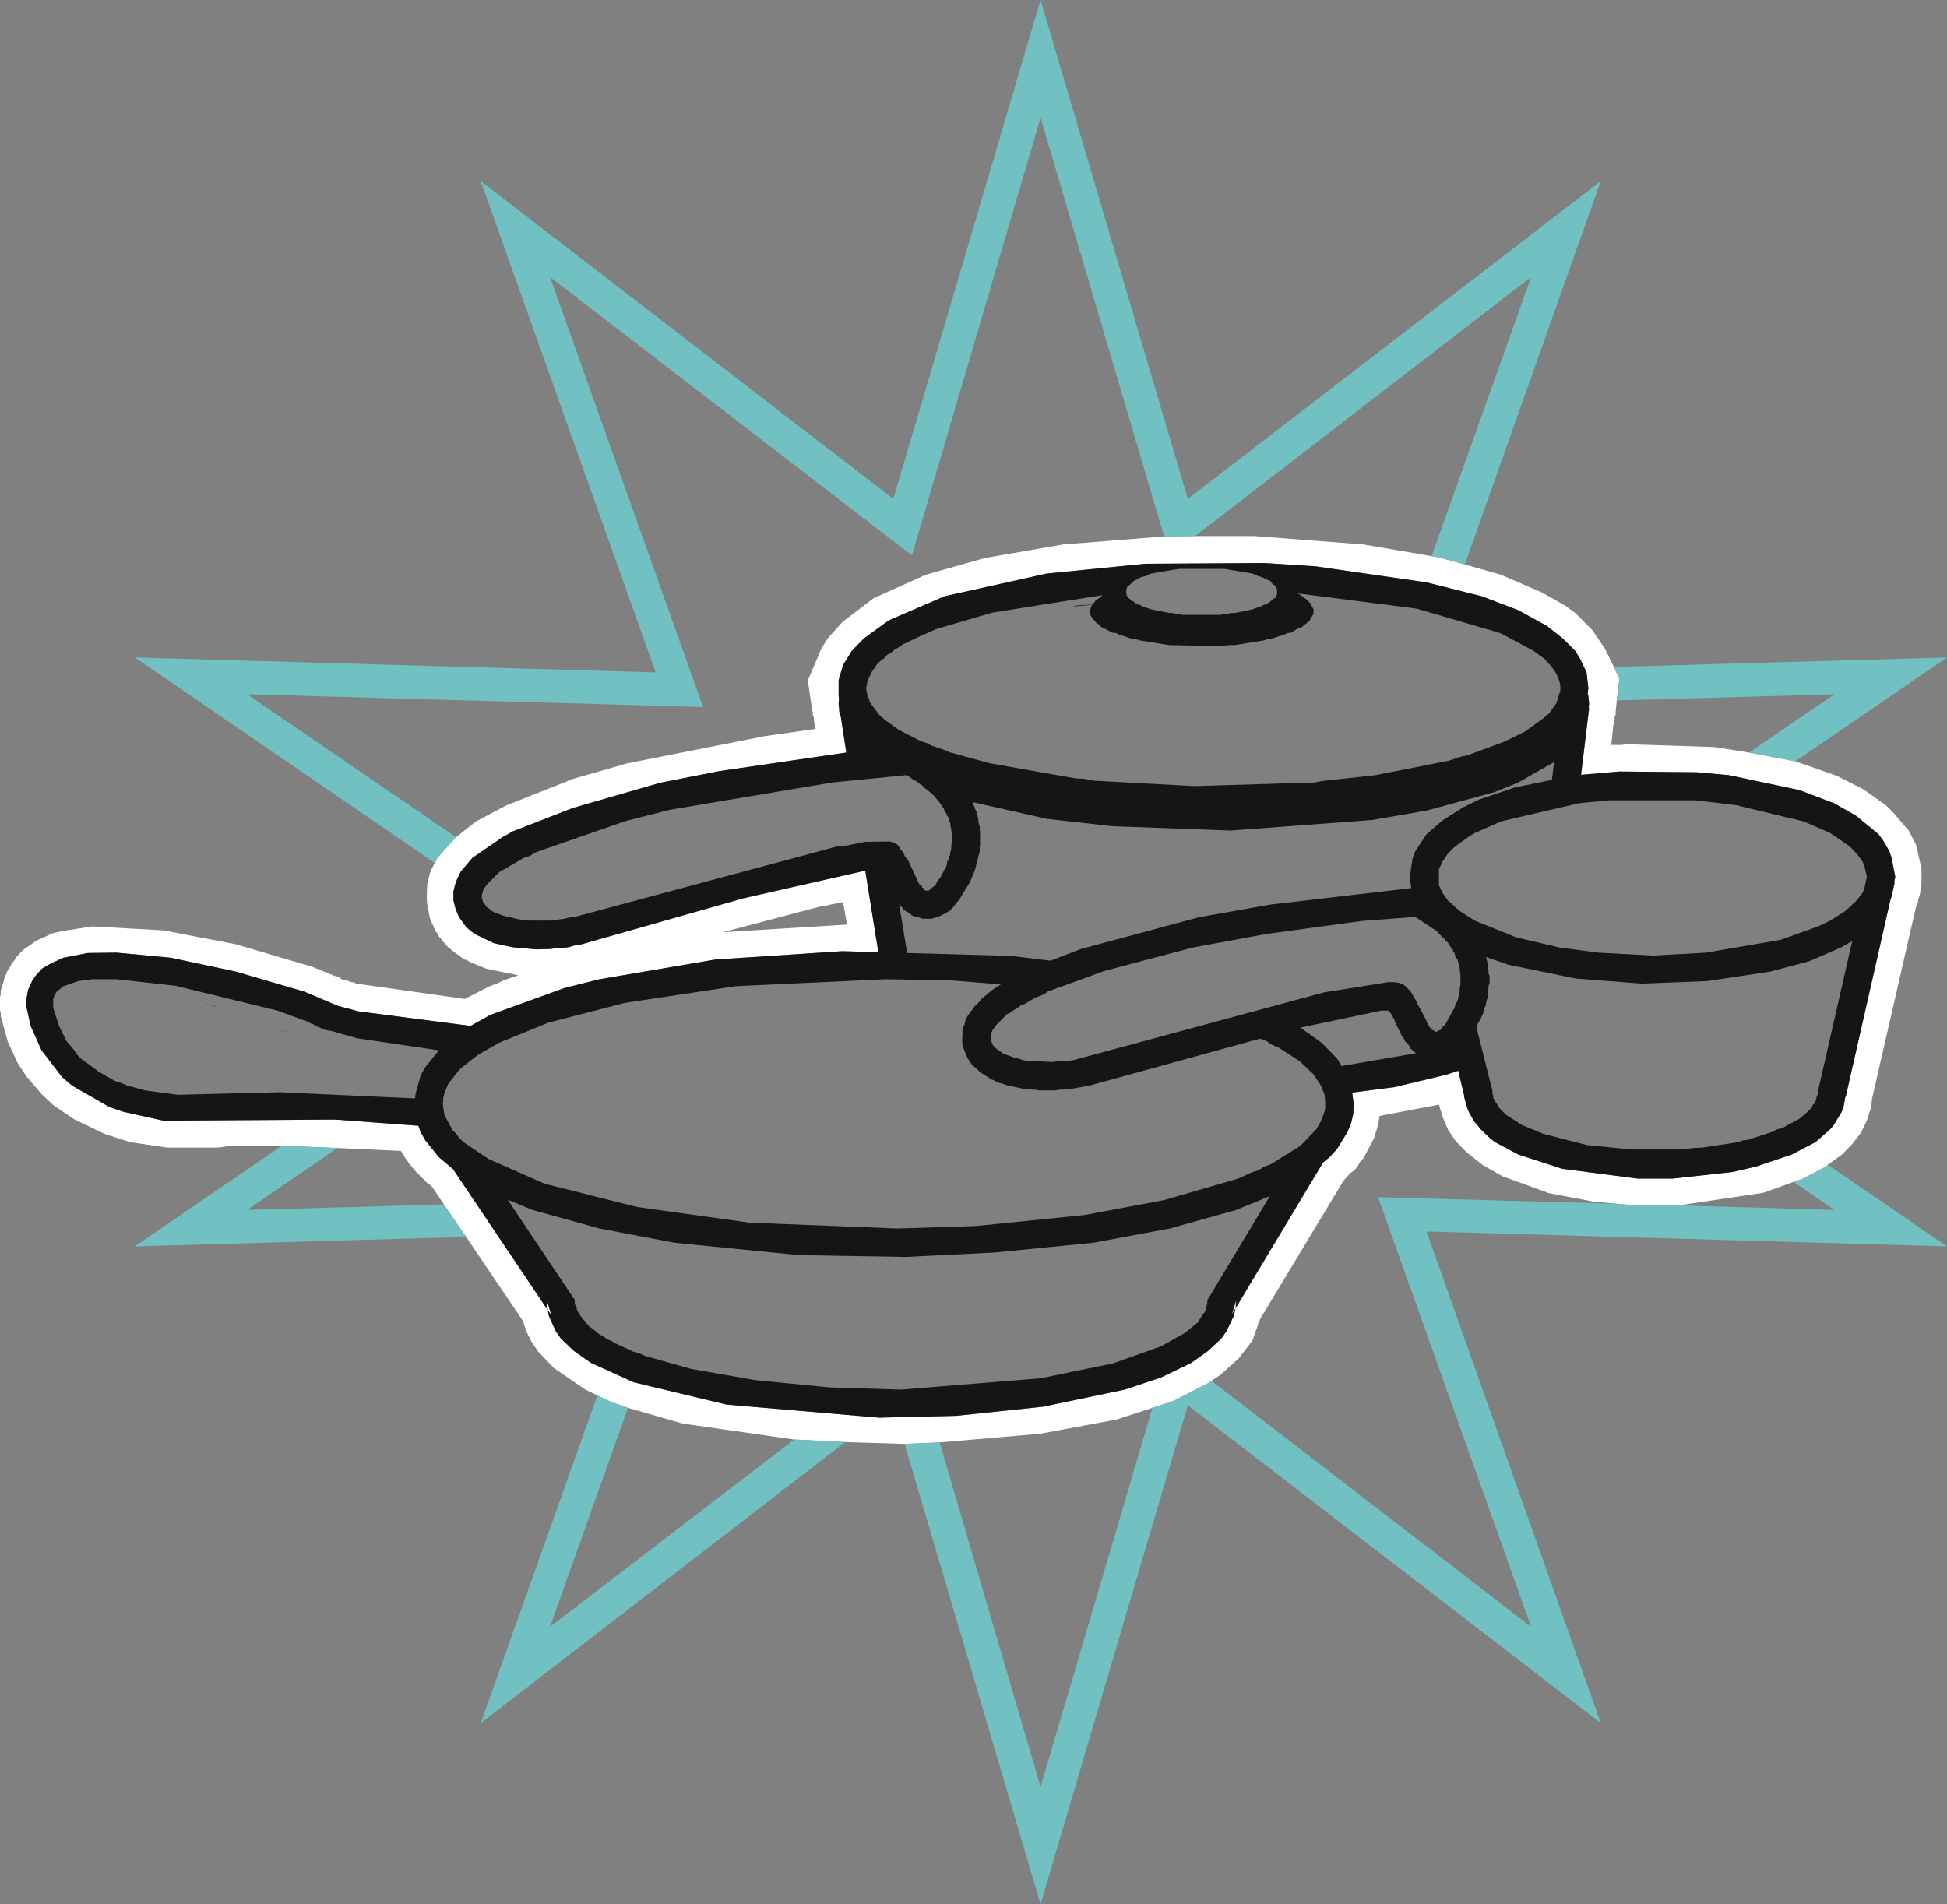
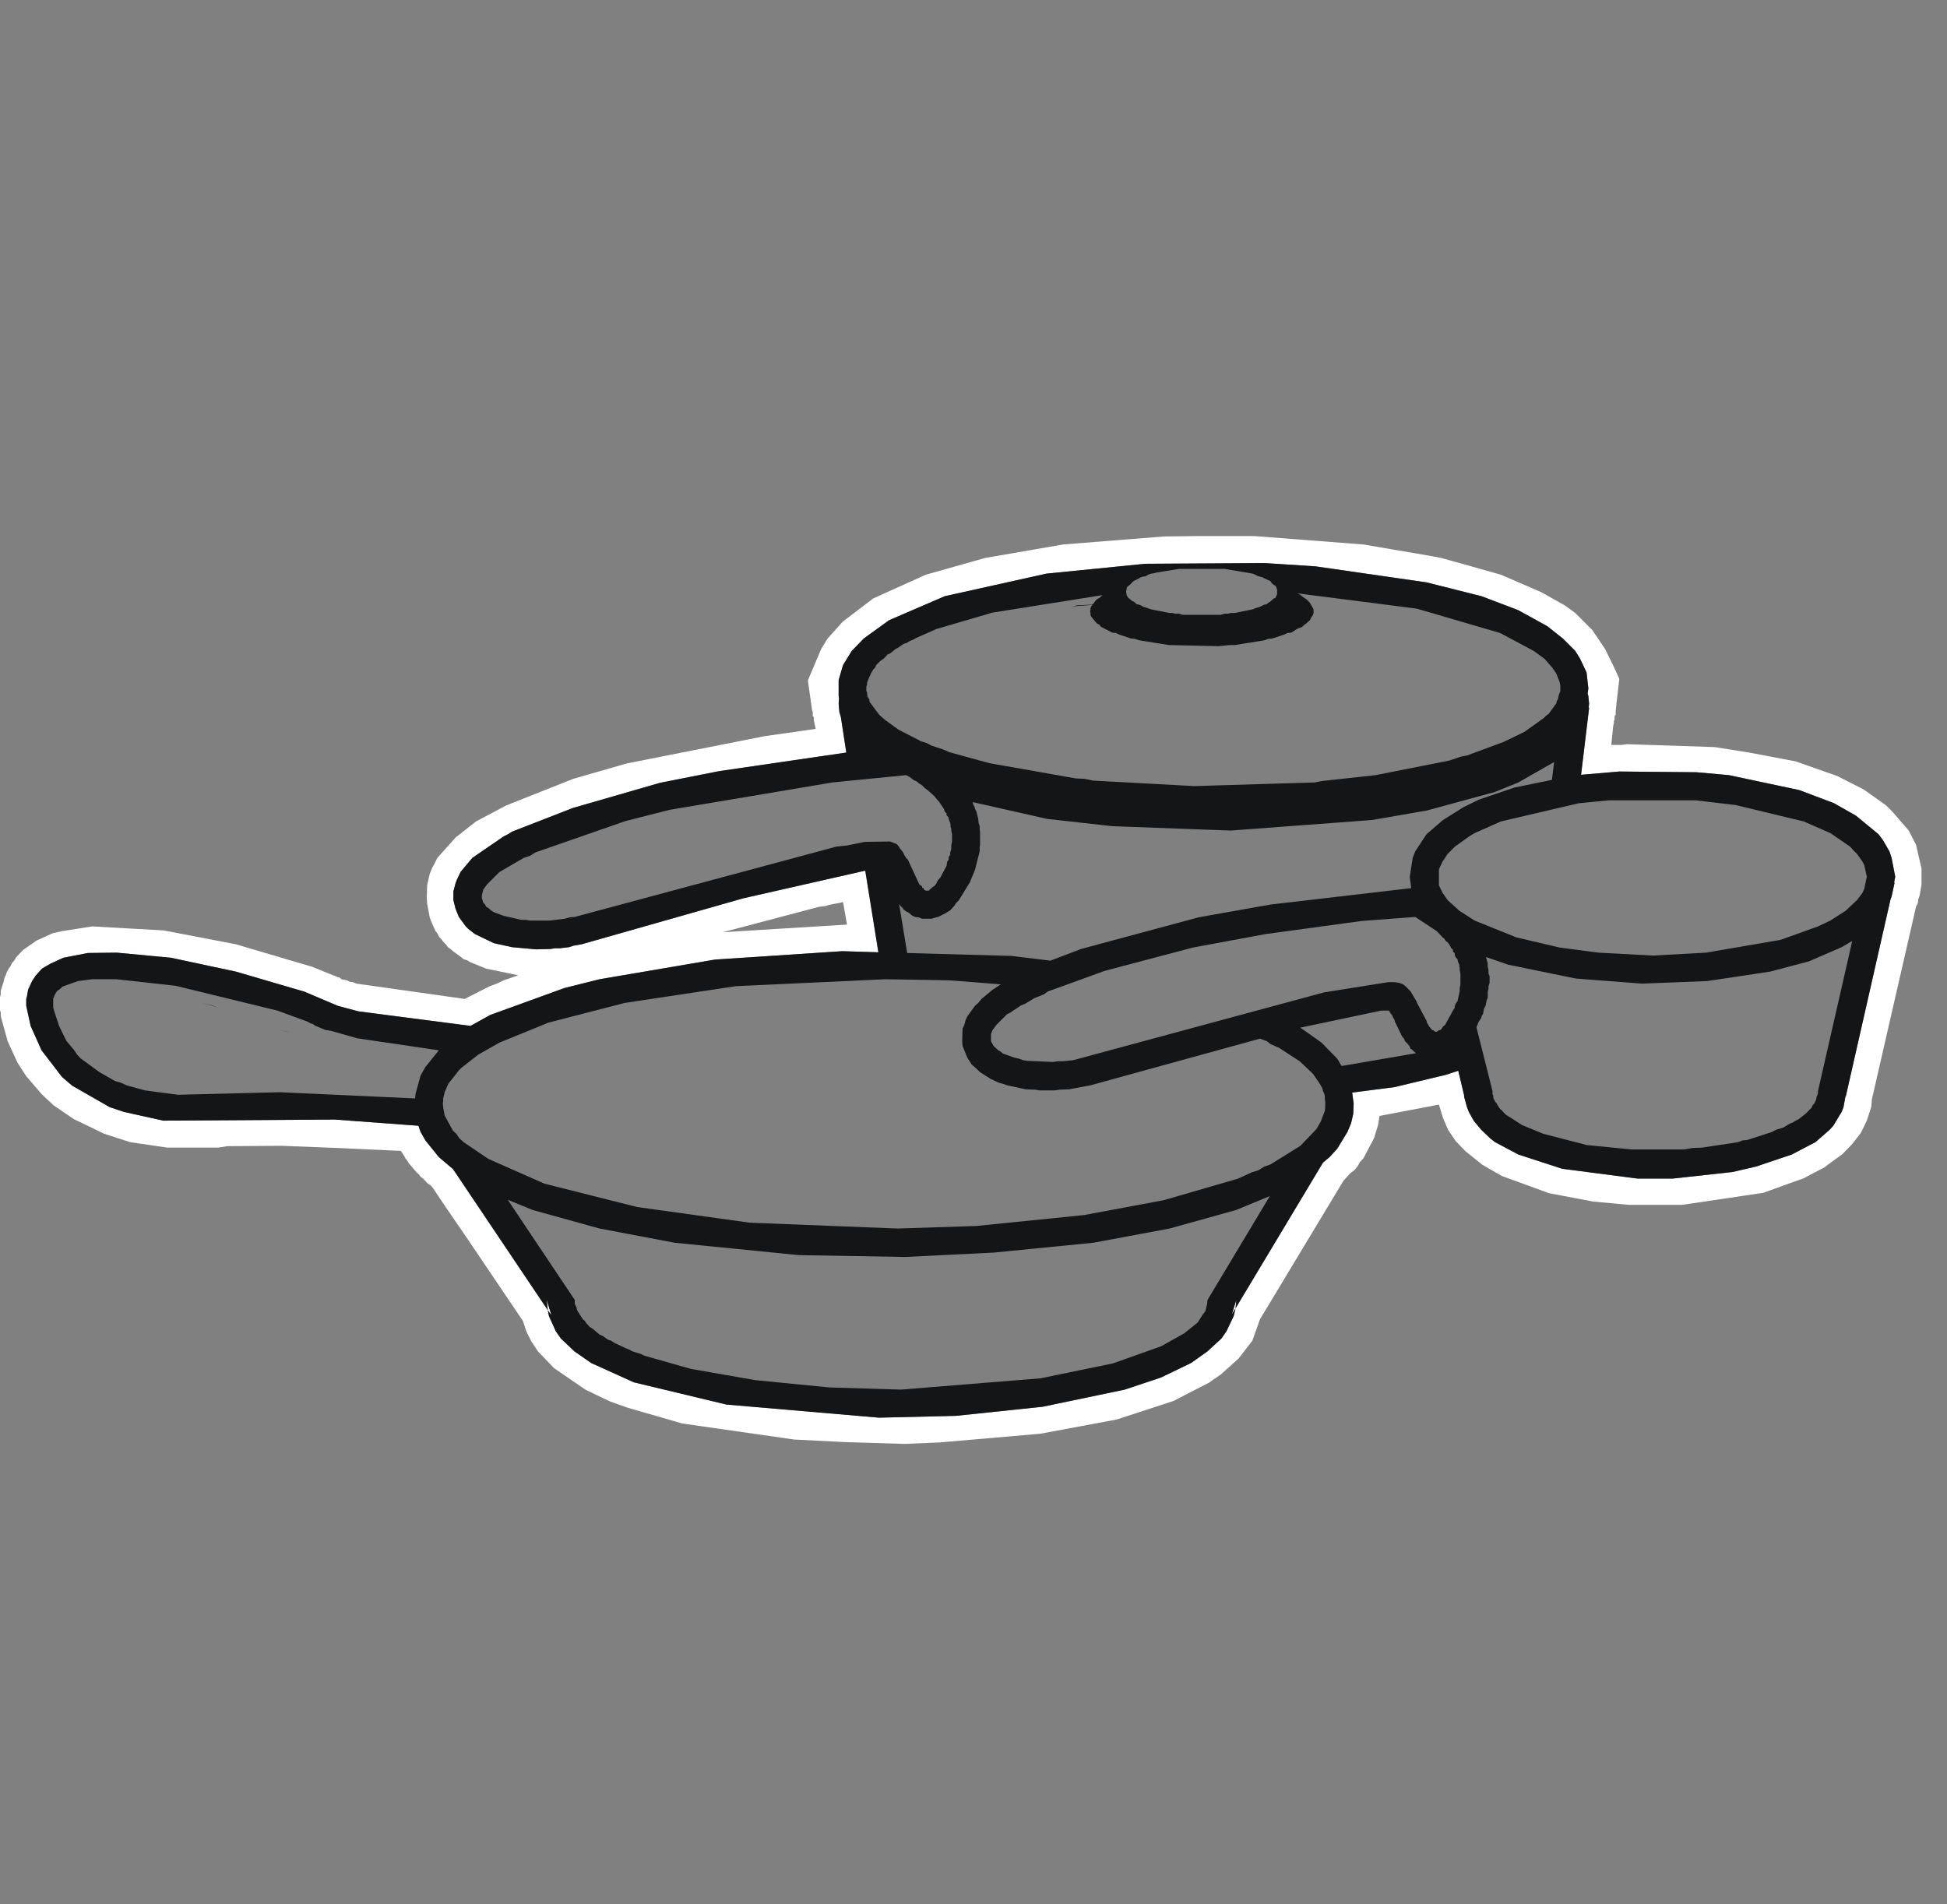
<svg xmlns="http://www.w3.org/2000/svg" height="261.25px" width="267.1px">
  <rect width="100%" height="100%" fill="#808080" stroke="none" />
  <g transform="matrix(1.0, 0.0, 0.0, 1.0, -58.0, -9.45)">
    <path d="M261.25 91.25 L253.7 89.35 238.45 87.15 231.45 86.7 215.1 86.8 201.55 88.15 187.6 91.25 179.95 94.55 176.5 97.05 174.85 98.75 173.65 100.7 173.05 102.75 173.05 104.95 173.1 105.25 173.05 106.0 173.15 107.15 173.35 107.8 174.1 112.7 156.65 115.25 148.55 116.85 136.6 120.3 128.25 123.55 127.7 123.9 127.1 124.2 122.8 127.15 121.2 129.05 120.7 130.1 120.5 130.6 120.2 131.75 120.2 132.95 120.5 134.15 120.95 135.25 121.9 136.55 122.25 136.9 123.15 137.6 125.75 138.85 128.25 139.4 131.55 139.7 133.5 139.65 134.15 139.55 134.8 139.55 136.05 139.4 136.65 139.2 137.8 139.0 159.95 132.7 176.7 128.9 178.5 140.1 173.55 139.95 156.1 141.1 140.25 143.8 135.45 145.0 125.25 148.7 122.55 150.2 107.15 148.2 104.35 147.45 99.75 145.5 90.35 142.75 81.45 140.85 74.0 140.15 70.05 140.2 66.7 140.85 64.95 141.65 63.75 142.35 62.9 143.3 62.4 144.05 61.85 145.25 61.7 146.15 61.6 146.5 61.6 147.45 62.2 150.2 63.7 153.55 66.5 157.2 67.9 158.4 73.05 161.35 75.0 162.0 80.4 163.2 103.95 163.05 115.4 163.9 115.7 164.75 116.35 165.9 118.2 168.2 120.15 169.85 133.15 189.2 133.3 190.0 134.25 192.1 134.95 193.1 136.8 194.85 139.1 196.45 144.95 199.1 157.65 202.15 178.6 203.95 189.15 203.7 201.05 202.45 212.3 200.1 217.25 198.45 221.4 196.45 223.65 194.85 225.55 193.1 226.25 192.1 227.25 190.0 227.5 188.95 239.5 168.95 240.4 168.2 241.45 167.05 242.85 164.75 243.35 163.55 243.65 162.25 243.7 160.85 243.5 159.35 249.3 158.6 256.4 156.9 258.05 156.35 258.85 159.7 258.85 159.9 259.25 161.35 259.5 162.0 260.2 163.25 261.2 164.45 262.4 165.6 263.1 166.15 266.3 167.85 272.3 169.8 282.65 171.15 287.45 171.15 295.65 170.25 298.9 169.5 303.8 167.85 307.05 166.15 309.0 164.45 309.5 163.9 310.65 162.0 310.9 161.35 311.2 159.7 311.2 159.95 317.35 132.85 317.5 132.45 317.9 130.6 317.85 130.5 318.0 129.75 317.5 127.15 317.2 126.25 316.3 124.7 315.7 123.9 312.6 121.35 309.6 119.65 304.85 117.85 295.2 115.8 290.75 115.4 280.15 115.3 274.9 115.75 276.0 106.6 275.95 106.5 276.0 106.0 275.9 104.95 275.8 104.6 275.9 103.9 275.65 101.7 274.75 99.8 274.1 98.75 272.4 97.05 270.25 95.35 266.25 93.15 261.25 91.25 M221.95 83.0 L230.1 83.0 245.05 84.15 254.4 85.75 255.7 86.0 258.95 86.9 263.9 88.3 269.45 90.7 272.65 92.5 274.1 93.55 276.45 95.9 278.2 98.5 279.4 100.95 280.15 102.6 279.8 105.55 279.65 107.0 279.65 107.5 279.5 107.7 279.5 108.15 279.4 108.4 279.4 108.65 279.3 109.1 279.05 111.65 280.45 111.65 281.2 111.55 293.25 111.95 297.95 112.7 304.3 113.9 310.0 115.9 313.65 117.75 316.75 119.95 317.6 120.8 319.85 123.4 320.85 125.35 321.6 128.6 321.6 130.8 321.35 132.3 321.15 132.85 321.1 133.35 320.85 133.85 314.7 160.7 314.8 160.35 314.7 161.35 314.1 163.2 313.3 164.85 312.15 166.35 310.75 167.8 308.75 169.25 308.3 169.6 305.35 171.15 304.05 171.6 299.9 173.1 288.8 174.75 285.6 174.75 281.45 174.75 279.8 174.6 276.55 174.3 270.5 173.15 264.05 170.8 261.35 169.25 259.05 167.4 257.7 166.0 256.65 164.45 255.95 162.8 255.4 161.0 247.25 162.55 247.05 163.8 246.5 165.6 245.05 168.35 244.55 168.9 244.25 169.45 243.8 170.0 243.25 170.4 242.3 171.45 230.85 190.45 229.8 193.4 227.9 195.85 225.45 198.05 224.2 198.9 223.95 199.1 219.0 201.65 216.1 202.6 211.2 204.2 200.75 206.15 186.9 207.35 182.1 207.55 173.95 207.3 166.95 206.95 151.6 204.75 144.15 202.6 141.75 201.75 139.95 200.9 138.3 200.1 134.0 197.15 131.8 194.85 130.9 193.5 130.2 192.1 129.75 190.7 121.95 179.15 118.9 174.7 117.4 172.45 117.05 172.05 116.7 171.85 116.1 171.2 115.7 170.9 115.45 170.55 115.15 170.3 114.05 169.0 113.85 168.65 113.6 168.35 113.45 168.05 113.0 167.35 104.3 166.95 96.65 166.65 89.2 166.7 87.9 166.9 80.95 166.9 75.85 166.15 72.3 165.0 68.15 163.0 65.35 161.1 63.7 159.55 61.6 157.1 60.4 155.25 59.05 152.3 58.15 149.05 58.1 148.7 58.1 148.35 58.0 148.05 58.0 146.25 58.1 145.9 58.1 145.5 58.15 145.2 58.5 144.15 58.55 143.85 58.65 143.5 58.8 143.25 58.9 142.9 59.25 142.25 59.45 142.0 59.6 141.65 60.05 141.1 60.15 140.85 61.15 139.8 63.0 138.5 65.2 137.5 66.5 137.2 70.65 136.55 80.45 137.1 90.35 139.0 100.85 142.1 104.3 143.5 104.55 143.55 104.85 143.8 105.6 143.95 106.0 144.15 106.4 144.2 106.9 144.4 121.75 146.5 125.2 144.75 126.15 144.4 127.1 143.95 129.1 143.25 124.7 142.35 122.5 141.45 122.1 141.2 121.6 141.05 121.3 140.8 120.15 139.95 119.8 139.65 119.45 139.4 119.15 139.0 118.8 138.65 118.55 138.3 118.25 138.0 118.0 137.5 117.75 137.2 117.1 135.75 116.95 135.3 116.6 133.45 116.55 132.6 116.6 130.9 116.95 129.35 117.25 128.6 117.65 127.85 118.0 127.15 120.55 124.3 120.7 124.2 123.3 122.15 127.45 119.95 136.65 116.3 143.95 114.2 162.9 110.45 169.9 109.45 169.7 108.55 169.7 108.5 169.65 108.3 169.65 107.85 169.5 107.7 169.5 107.15 169.4 106.9 169.4 106.85 168.85 102.95 168.85 102.75 170.65 98.5 171.5 97.1 173.6 94.75 177.8 91.55 185.0 88.3 193.15 86.0 203.85 84.15 217.7 83.05 221.95 83.0 M173.65 133.2 L173.3 133.3 171.7 133.6 171.3 133.75 170.4 133.85 157.15 137.35 174.2 136.3 173.65 133.2 M227.5 188.95 L227.0 189.75 227.6 187.8 227.5 188.95 M133.15 189.2 L133.0 187.8 133.65 189.9 133.15 189.2" fill="#ffffff" fill-rule="evenodd" stroke="none" />
    <path d="M261.25 91.25 L266.25 93.15 270.25 95.35 272.4 97.05 274.1 98.75 274.75 99.8 275.65 101.7 275.9 103.9 275.8 104.6 275.9 104.95 276.0 106.0 275.95 106.5 276.0 106.6 274.9 115.75 280.15 115.3 290.75 115.4 295.2 115.8 304.85 117.85 309.6 119.65 312.6 121.35 315.7 123.9 316.3 124.7 317.2 126.25 317.5 127.15 318.0 129.75 317.85 130.5 317.9 130.6 317.5 132.45 317.35 132.85 311.2 159.95 311.2 159.7 310.9 161.35 310.65 162.0 309.5 163.9 309.0 164.45 307.05 166.15 303.8 167.85 298.9 169.5 295.65 170.25 287.45 171.15 282.65 171.15 272.3 169.8 266.3 167.85 263.1 166.15 262.4 165.6 261.2 164.45 260.2 163.25 259.5 162.0 259.25 161.35 258.85 159.9 258.85 159.7 258.05 156.35 256.4 156.9 249.3 158.6 243.5 159.35 243.7 160.85 243.65 162.25 243.35 163.55 242.85 164.75 241.45 167.05 240.4 168.2 239.5 168.95 227.5 188.95 227.25 190.0 226.25 192.1 225.55 193.1 223.65 194.85 221.4 196.45 217.25 198.45 212.3 200.1 201.05 202.45 189.15 203.7 178.6 203.95 157.65 202.15 144.95 199.1 139.1 196.45 136.8 194.85 134.95 193.1 134.25 192.1 133.3 190.0 133.15 189.2 120.15 169.85 118.2 168.2 116.35 165.9 115.7 164.75 115.4 163.9 103.95 163.05 80.4 163.2 75.0 162.0 73.05 161.35 67.9 158.4 66.5 157.2 63.7 153.55 62.2 150.2 61.6 147.45 61.6 146.5 61.7 146.15 61.85 145.25 62.4 144.05 62.9 143.3 63.75 142.35 64.95 141.65 66.7 140.85 70.05 140.2 74.0 140.15 81.45 140.85 90.35 142.75 99.75 145.5 104.35 147.45 107.15 148.2 122.55 150.2 125.25 148.7 135.45 145.0 140.25 143.8 156.1 141.1 173.55 139.95 178.5 140.1 176.7 128.9 159.95 132.7 137.8 139.0 136.65 139.2 136.05 139.4 134.8 139.55 134.15 139.55 133.5 139.65 131.55 139.7 128.25 139.4 125.75 138.85 123.15 137.6 122.25 136.9 121.9 136.55 120.95 135.25 120.5 134.15 120.2 132.95 120.2 131.75 120.5 130.6 120.7 130.1 121.2 129.05 122.8 127.15 127.1 124.2 127.7 123.9 128.25 123.55 136.6 120.3 148.55 116.85 156.65 115.25 174.1 112.7 173.35 107.8 173.15 107.15 173.05 106.0 173.1 105.25 173.05 104.95 173.05 102.75 173.65 100.7 174.85 98.75 176.5 97.05 179.95 94.55 187.6 91.25 201.55 88.15 215.1 86.8 231.45 86.7 238.45 87.15 253.7 89.35 261.25 91.25 M263.8 96.3 L252.35 92.95 235.95 90.85 236.3 91.0 236.95 91.5 237.2 91.65 237.7 92.15 237.8 92.35 237.85 92.4 238.2 93.05 238.2 93.55 238.1 93.85 237.8 94.3 237.7 94.55 237.45 94.75 237.2 95.0 236.95 95.15 236.65 95.45 235.9 95.75 235.15 96.25 234.6 96.3 234.2 96.5 232.55 97.05 232.0 97.1 231.45 97.3 227.4 97.95 226.7 97.95 225.2 98.1 218.35 97.95 214.3 97.3 213.7 97.1 213.15 97.05 211.5 96.5 211.1 96.3 210.6 96.25 209.05 95.45 208.8 95.15 208.5 95.0 208.1 94.55 207.7 94.05 207.6 93.85 207.6 93.55 207.55 93.3 207.6 93.05 207.6 92.9 207.7 92.65 207.85 92.45 207.7 92.45 205.1 92.65 205.8 92.5 207.85 92.4 207.9 92.35 208.1 92.15 208.25 91.9 208.5 91.65 208.8 91.5 209.25 91.1 194.15 93.5 186.45 95.75 183.75 96.95 183.3 97.2 182.8 97.4 182.4 97.65 181.95 97.8 181.15 98.35 180.85 98.5 180.1 99.1 179.75 99.25 179.25 99.8 178.95 100.0 178.7 100.2 178.2 100.7 178.05 101.05 177.8 101.3 177.5 101.8 177.4 102.05 177.25 102.35 176.95 103.1 176.95 103.35 176.85 103.65 176.85 104.25 176.95 104.45 176.95 104.6 177.0 104.9 177.0 105.05 177.25 105.4 177.3 105.75 178.6 107.5 179.45 108.25 181.25 109.55 184.35 111.15 185.15 111.4 185.8 111.75 187.45 112.3 188.25 112.65 193.7 114.15 205.6 116.25 206.75 116.3 208.0 116.55 221.85 117.3 238.35 116.8 239.4 116.6 246.7 115.8 256.8 113.8 258.45 113.25 259.25 113.1 264.25 111.25 267.15 109.85 269.8 107.95 270.15 107.6 270.45 107.4 271.5 105.95 271.55 105.7 271.75 105.3 271.8 104.95 272.05 104.25 272.05 103.5 271.95 103.0 271.5 101.85 270.95 101.05 269.9 99.85 268.4 98.75 263.8 96.3 M212.5 90.45 L212.5 90.75 212.55 90.95 212.55 91.1 212.8 91.5 212.9 91.55 213.3 91.9 213.55 92.0 213.95 92.35 214.25 92.4 214.5 92.5 214.85 92.7 215.2 92.8 215.9 93.05 218.45 93.55 218.85 93.55 219.25 93.65 219.75 93.65 220.25 93.8 225.45 93.8 226.0 93.65 226.45 93.65 226.85 93.55 227.4 93.55 229.85 93.05 230.2 92.9 230.85 92.7 231.45 92.4 231.75 92.35 232.0 92.15 232.25 92.0 232.75 91.55 232.95 91.5 233.15 91.1 233.2 90.95 233.2 90.35 233.15 90.2 233.05 89.95 232.95 89.8 232.75 89.7 232.55 89.55 232.25 89.15 232.0 89.05 231.45 88.8 231.2 88.65 230.6 88.5 230.2 88.3 229.85 88.15 226.0 87.5 219.75 87.5 216.65 88.0 216.3 88.1 215.9 88.15 215.5 88.3 215.2 88.5 214.85 88.55 214.5 88.65 214.25 88.8 213.55 89.15 213.3 89.35 213.15 89.55 212.65 89.95 212.55 90.2 212.55 90.35 212.5 90.45 M206.3 139.65 L222.45 135.3 232.3 133.55 251.6 131.3 251.4 129.75 251.8 127.15 252.15 126.25 253.7 123.9 255.9 122.0 258.75 120.2 260.9 119.15 265.75 117.5 270.9 116.45 271.2 114.0 266.3 116.8 263.1 118.1 253.75 120.65 246.25 121.95 226.85 123.4 210.6 122.8 201.65 121.8 191.45 119.5 191.5 119.8 191.7 120.15 191.75 120.4 191.95 120.8 192.2 121.8 192.25 122.35 192.4 122.8 192.4 123.25 192.45 123.65 192.45 125.35 192.4 125.75 192.4 126.25 191.75 128.8 191.05 130.5 189.55 132.95 189.15 133.35 188.9 133.75 188.35 134.35 187.7 134.75 186.7 135.25 186.45 135.3 185.8 135.5 184.5 135.5 184.0 135.3 183.85 135.3 183.55 135.25 183.1 135.05 182.95 134.9 182.55 134.6 182.3 134.5 182.15 134.35 181.95 134.25 181.9 134.1 181.55 133.75 181.35 133.5 182.45 140.2 196.75 140.6 202.1 141.25 206.3 139.65 M209.55 142.65 L201.7 145.5 201.25 145.85 199.9 146.4 198.65 147.15 198.05 147.4 197.55 147.75 197.05 148.05 196.65 148.35 196.15 148.6 194.7 150.05 194.15 150.8 193.95 151.3 193.95 152.3 194.3 152.95 194.95 153.55 195.3 153.75 195.6 154.0 197.15 154.55 197.8 154.7 198.35 154.9 199.0 155.0 202.45 155.15 203.1 155.05 203.85 155.05 205.25 154.9 239.65 145.6 248.45 144.2 249.3 144.2 249.95 144.3 250.4 144.45 250.75 144.7 251.5 145.45 252.3 146.8 252.45 147.15 253.7 149.5 253.75 149.75 253.95 150.05 254.0 150.2 254.45 150.75 254.65 150.8 254.75 150.9 254.9 151.0 255.1 151.0 255.4 150.8 255.65 150.75 255.95 150.3 256.25 150.05 257.35 148.05 257.55 147.75 257.6 147.4 257.7 147.15 257.95 146.8 258.25 145.45 258.25 145.0 258.35 144.55 258.35 143.05 258.25 142.55 258.25 142.25 258.2 142.0 258.2 141.85 258.0 141.35 257.95 141.05 257.7 140.8 257.6 140.55 257.55 140.2 257.35 140.05 257.3 139.7 257.1 139.55 256.8 139.0 256.6 138.75 256.3 138.5 256.15 138.25 255.9 138.05 255.1 137.2 252.15 135.25 244.85 135.8 231.65 137.6 221.65 139.45 209.55 142.65 M182.8 116.05 L182.3 115.8 172.2 116.8 149.9 120.55 143.8 122.1 131.45 126.4 130.75 126.85 129.85 127.15 126.5 129.1 124.85 130.75 124.3 131.5 124.1 132.3 124.1 132.65 124.3 133.3 124.55 133.55 124.7 133.85 125.1 134.1 125.35 134.35 125.75 134.6 127.1 135.1 129.5 135.65 130.1 135.65 130.75 135.75 133.45 135.75 135.45 135.5 136.2 135.3 136.85 135.25 172.75 125.6 174.2 125.45 176.65 124.95 180.1 124.9 181.0 125.25 181.25 125.5 181.45 125.85 181.9 126.4 182.05 126.75 182.3 127.15 182.55 127.4 184.1 130.75 184.25 130.9 184.5 131.05 184.5 131.25 184.7 131.3 184.75 131.5 185.0 131.65 185.4 131.65 185.55 131.5 185.95 131.15 186.2 131.0 186.4 130.75 186.65 130.25 187.0 129.85 187.85 128.25 187.95 127.65 188.15 127.4 188.15 127.0 188.35 126.75 188.35 126.4 188.5 125.95 188.5 125.45 188.6 124.9 188.6 123.9 188.5 123.4 188.5 123.15 188.4 122.9 188.4 122.6 188.35 122.35 188.15 121.8 188.1 121.55 187.85 121.3 187.85 121.05 187.6 120.8 187.5 120.45 186.8 119.4 186.55 119.15 186.15 118.65 185.25 117.85 184.9 117.6 184.5 117.2 184.1 116.95 183.75 116.65 183.3 116.45 182.8 116.05 M191.75 147.45 L192.2 147.05 192.65 146.5 194.15 145.25 195.3 144.5 188.35 143.95 179.45 143.8 158.95 144.75 143.7 147.05 133.25 149.75 126.5 152.5 123.6 154.15 121.3 155.95 120.95 156.3 119.5 158.15 119.0 159.3 118.9 159.75 118.8 160.1 118.8 160.55 118.75 160.85 118.8 161.4 119.0 162.5 120.15 164.6 120.6 165.0 121.0 165.6 121.6 166.15 125.0 168.45 132.7 171.85 145.4 175.05 160.85 177.2 181.15 178.0 191.95 177.65 206.75 176.15 217.7 174.1 227.85 171.15 229.7 170.3 230.65 170.0 231.45 169.5 232.3 169.2 236.4 166.65 238.6 164.35 239.2 163.3 239.75 161.85 239.8 161.4 239.8 160.55 239.75 160.2 239.75 159.85 239.65 159.45 239.5 159.15 239.4 158.75 239.0 158.05 238.1 156.75 236.3 155.05 233.45 153.2 232.3 152.7 231.8 152.3 230.85 151.95 207.6 158.35 204.65 158.9 203.35 158.95 202.7 159.05 200.65 159.05 200.0 158.95 198.7 158.9 196.15 158.35 195.6 158.15 195.05 158.0 193.95 157.5 192.45 156.55 192.1 156.2 191.3 155.5 190.7 154.55 190.05 152.95 190.0 152.3 190.05 150.55 190.3 150.05 190.45 149.45 190.7 148.9 191.75 147.45 M167.6 181.65 L150.55 179.95 140.25 178.0 131.05 175.45 127.65 174.05 136.85 187.8 136.85 188.35 137.1 188.85 137.15 189.15 137.25 189.35 137.95 190.45 138.25 190.7 138.4 190.95 138.9 191.5 139.3 191.75 140.25 192.55 140.7 192.75 141.4 193.25 141.85 193.4 142.3 193.7 143.8 194.4 144.2 194.55 144.75 194.85 145.9 195.2 146.4 195.45 152.75 197.25 161.6 198.8 171.75 199.8 181.6 200.1 200.75 198.55 210.7 196.5 217.3 194.15 220.5 192.35 222.3 190.9 223.0 189.8 223.35 189.35 223.6 188.35 223.65 187.8 232.2 173.55 227.6 175.45 218.45 178.0 208.0 179.95 194.35 181.3 182.2 181.9 167.6 181.65 M241.45 154.7 L242.05 155.7 252.25 153.95 251.8 153.55 251.65 153.4 251.5 153.35 251.4 153.05 251.15 152.7 250.75 152.3 250.6 151.95 250.35 151.65 249.35 149.6 249.3 149.35 249.1 149.05 249.05 148.85 248.65 148.3 248.55 148.1 247.5 148.1 236.35 150.45 236.55 150.55 239.3 152.5 241.45 154.7 M227.5 188.95 L227.6 187.8 227.0 189.75 227.5 188.95 M290.6 119.25 L278.75 119.25 274.6 119.65 263.9 122.15 260.3 123.75 259.55 124.2 257.6 125.6 256.6 126.6 255.9 127.65 255.4 128.7 255.4 130.9 255.9 131.95 256.6 132.95 258.2 134.4 260.3 135.75 266.0 138.05 271.95 139.45 277.3 140.15 284.75 140.55 292.05 140.15 302.25 138.4 307.4 136.55 309.1 135.75 311.2 134.4 312.75 132.95 313.5 131.95 313.75 131.4 314.1 129.75 313.75 128.15 313.5 127.65 312.75 126.6 312.25 126.1 311.8 125.6 309.1 123.75 305.45 122.15 296.1 119.9 290.6 119.25 M292.2 144.05 L283.25 144.4 274.15 143.7 264.9 141.8 261.85 140.75 262.1 141.65 262.1 142.1 262.2 142.55 262.2 143.0 262.35 143.4 262.35 144.3 262.2 144.75 262.2 145.1 262.1 145.5 262.1 146.35 261.95 146.65 261.8 147.45 261.6 147.8 261.45 148.55 261.25 148.9 261.2 149.1 260.8 149.75 260.55 150.4 262.75 159.15 262.75 159.55 262.85 159.75 262.85 159.95 262.9 160.2 263.0 160.35 263.1 160.6 263.3 160.8 263.55 161.25 263.65 161.4 263.8 161.6 264.0 161.75 264.2 162.0 264.6 162.4 264.85 162.55 266.8 163.8 269.7 165.0 275.7 166.55 281.8 167.15 289.05 167.15 290.25 166.95 291.5 166.9 296.45 166.15 297.1 165.9 297.7 165.85 301.1 164.75 301.65 164.45 302.65 164.15 303.55 163.6 303.95 163.45 304.35 163.2 304.75 163.0 305.7 162.25 306.55 161.4 306.65 161.1 306.9 160.85 307.15 160.3 307.2 159.95 307.3 159.75 307.4 159.4 307.4 159.15 312.1 138.55 310.65 139.4 306.15 141.35 300.85 142.75 292.2 144.05 M65.55 145.9 L65.45 146.0 65.45 146.15 65.35 146.35 65.3 146.4 65.3 147.75 65.35 147.8 65.35 147.9 66.1 150.2 67.1 152.25 68.15 153.5 68.55 154.1 69.05 154.65 71.65 156.55 73.75 157.75 74.6 158.0 75.35 158.35 77.9 159.05 82.4 159.65 96.4 159.3 114.95 160.15 115.0 159.55 115.7 157.0 116.35 155.85 118.2 153.55 107.0 151.9 103.5 150.9 102.6 150.75 101.2 150.15 100.95 149.95 100.6 149.85 100.15 149.6 96.05 148.1 82.1 144.7 74.0 143.8 70.65 143.8 68.7 144.05 66.6 144.8 66.1 145.25 65.9 145.35 65.7 145.6 65.55 145.9 M85.85 147.05 L87.15 147.4 87.85 147.65 85.85 147.05 M97.65 151.1 L96.35 150.75 97.35 151.0 97.65 151.1 M133.15 189.2 L133.65 189.9 133.0 187.8 133.15 189.2" fill="#131516" fill-rule="evenodd" stroke="none" />
-     <path d="M221.95 83.0 L217.7 83.05 200.75 25.6 183.1 85.65 133.45 47.45 154.45 106.45 91.9 104.7 120.55 124.3 118.0 127.15 117.65 127.85 76.5 99.65 147.95 101.7 123.95 34.3 180.55 77.9 200.75 9.45 220.95 77.9 277.6 34.3 258.95 86.9 255.7 86.0 254.4 85.75 268.05 47.45 221.95 83.0 M96.65 166.65 L104.3 166.95 91.9 175.45 118.9 174.7 121.95 179.15 76.5 180.45 96.65 166.65 M139.95 200.9 L141.75 201.75 144.15 202.6 133.45 232.65 166.95 206.95 173.95 207.3 123.95 245.85 139.95 200.9 M182.1 207.55 L186.9 207.35 200.75 254.6 216.1 202.6 219.0 201.65 223.95 199.1 224.2 198.9 268.05 232.65 247.05 173.7 279.8 174.6 281.45 174.75 285.6 174.75 309.65 175.45 304.05 171.6 305.35 171.15 308.3 169.6 308.75 169.25 325.1 180.45 253.7 178.4 277.6 245.85 220.95 202.25 200.75 270.7 182.1 207.55 M304.3 113.9 L297.95 112.7 309.65 104.7 279.8 105.55 280.15 102.6 279.4 100.95 325.1 99.65 304.3 113.9" fill="#71c1c2" fill-rule="evenodd" stroke="none" />
  </g>
</svg>